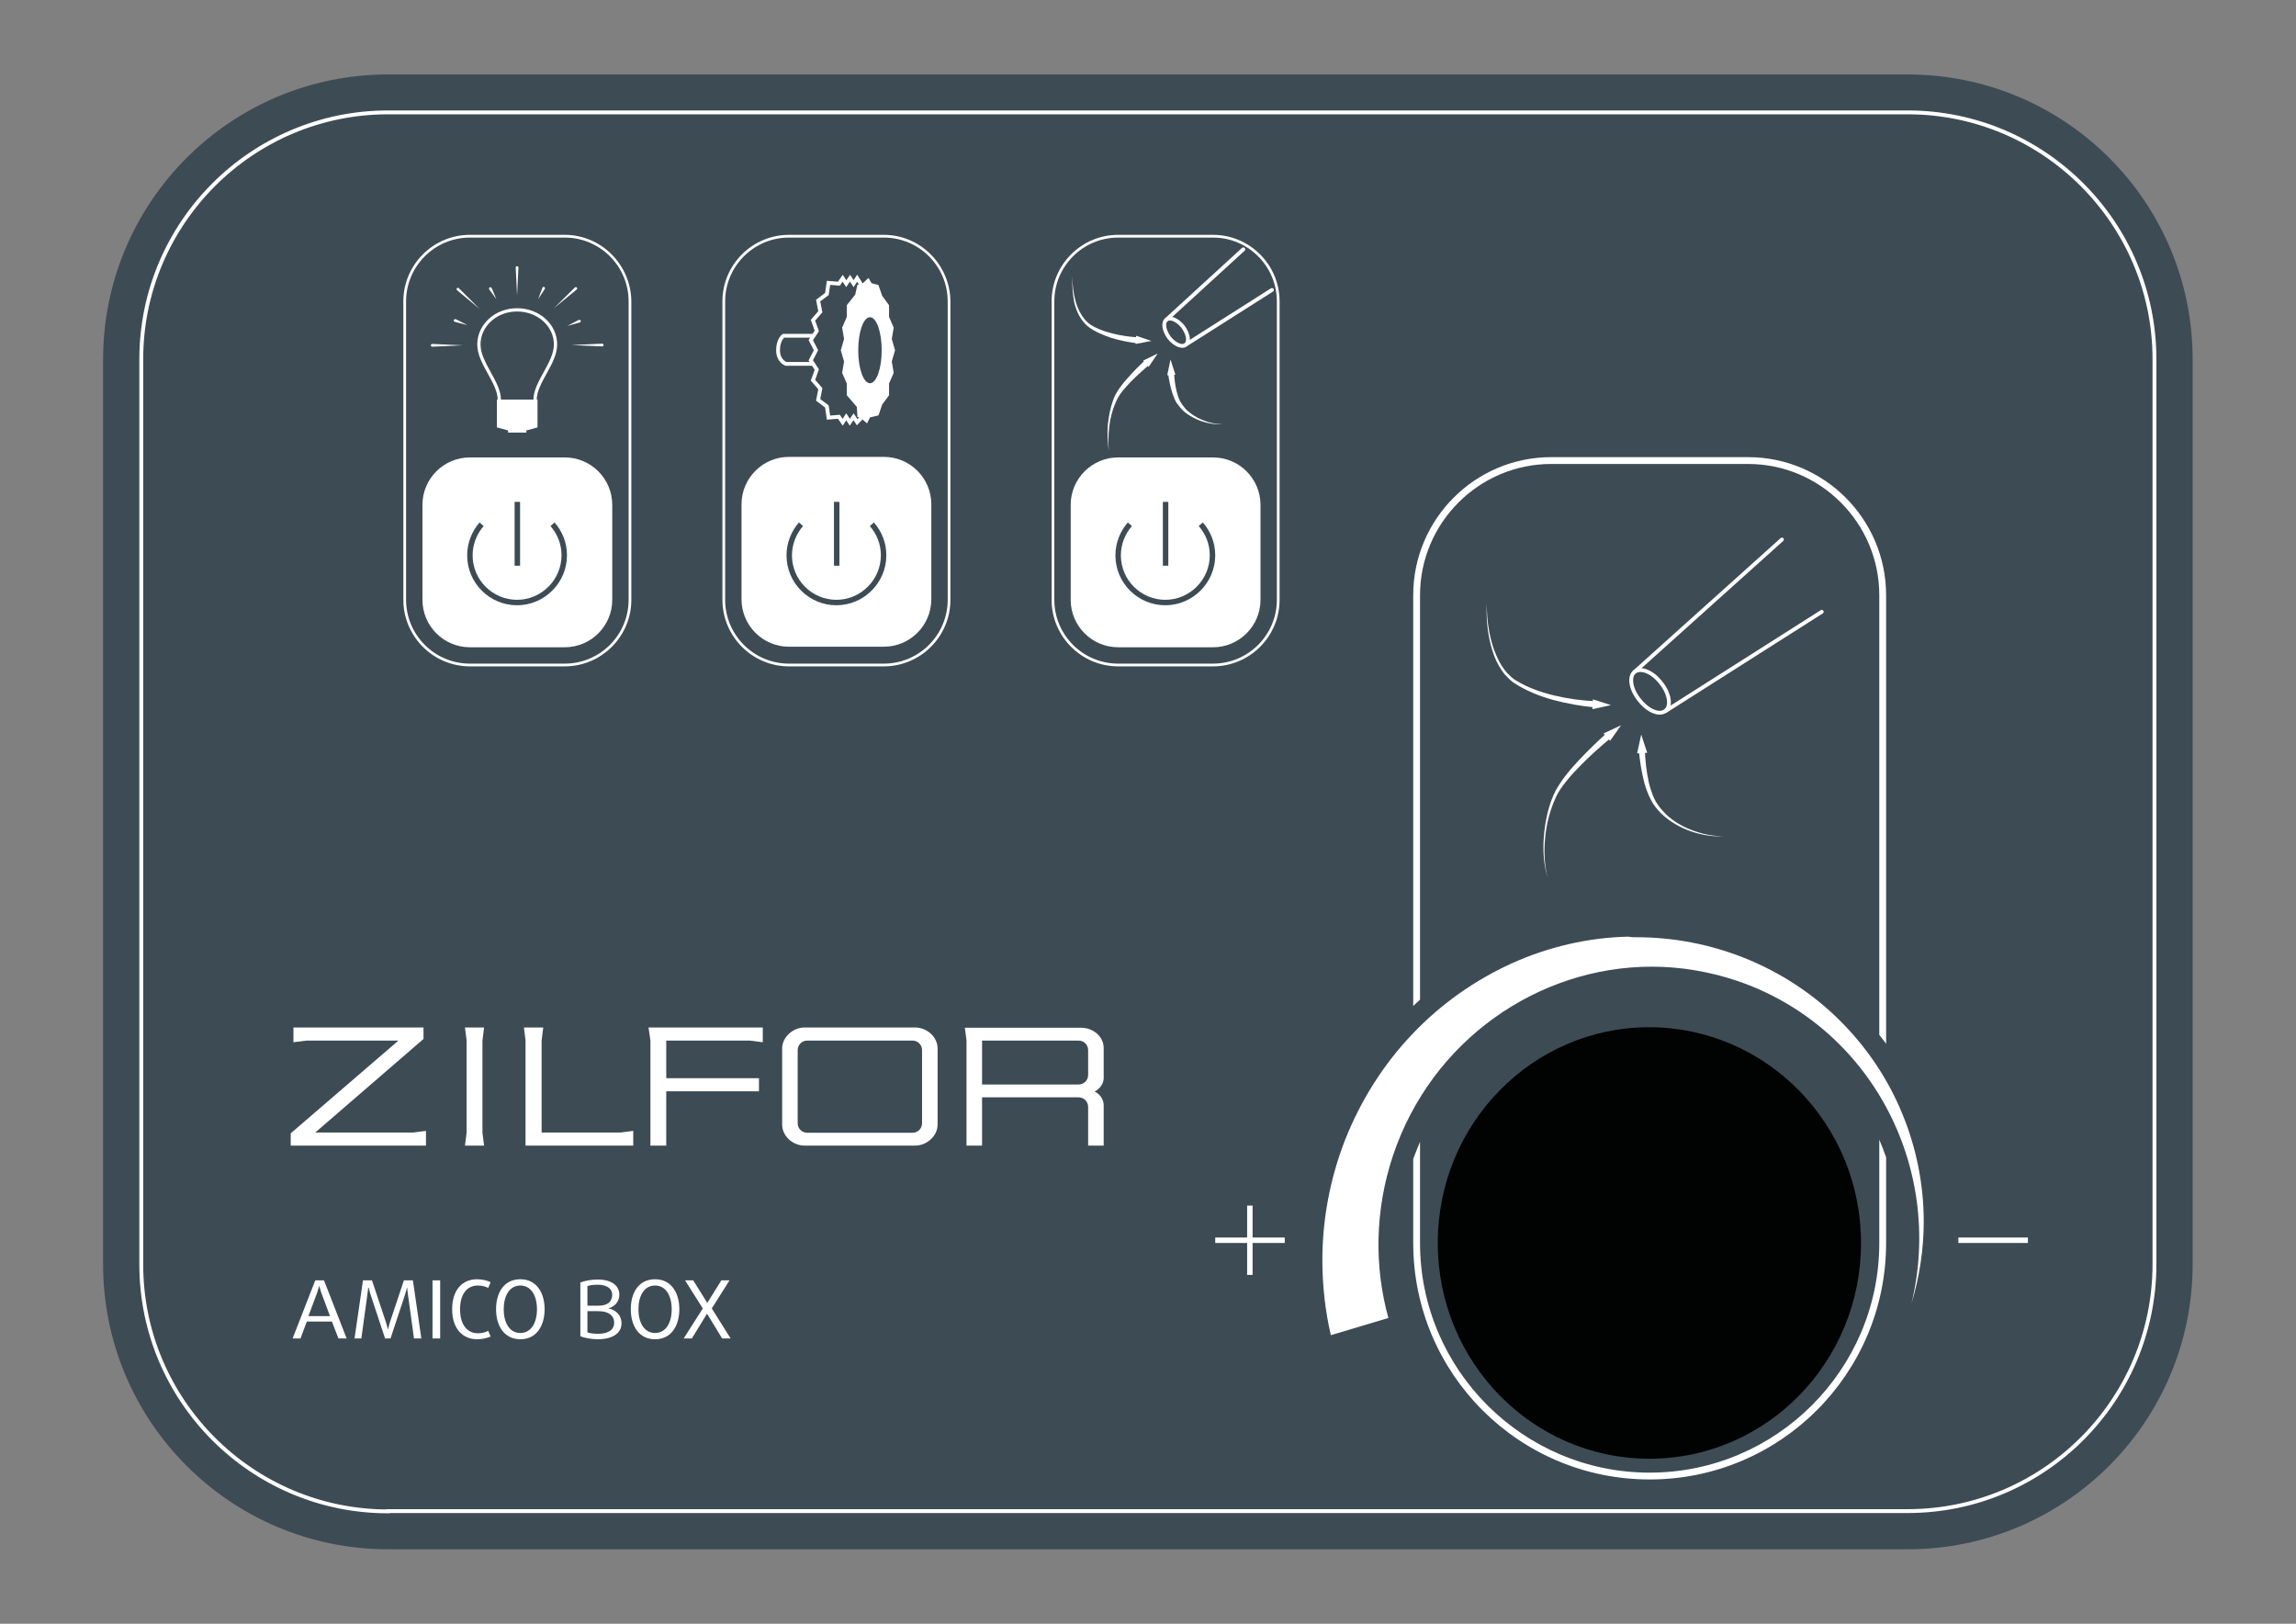
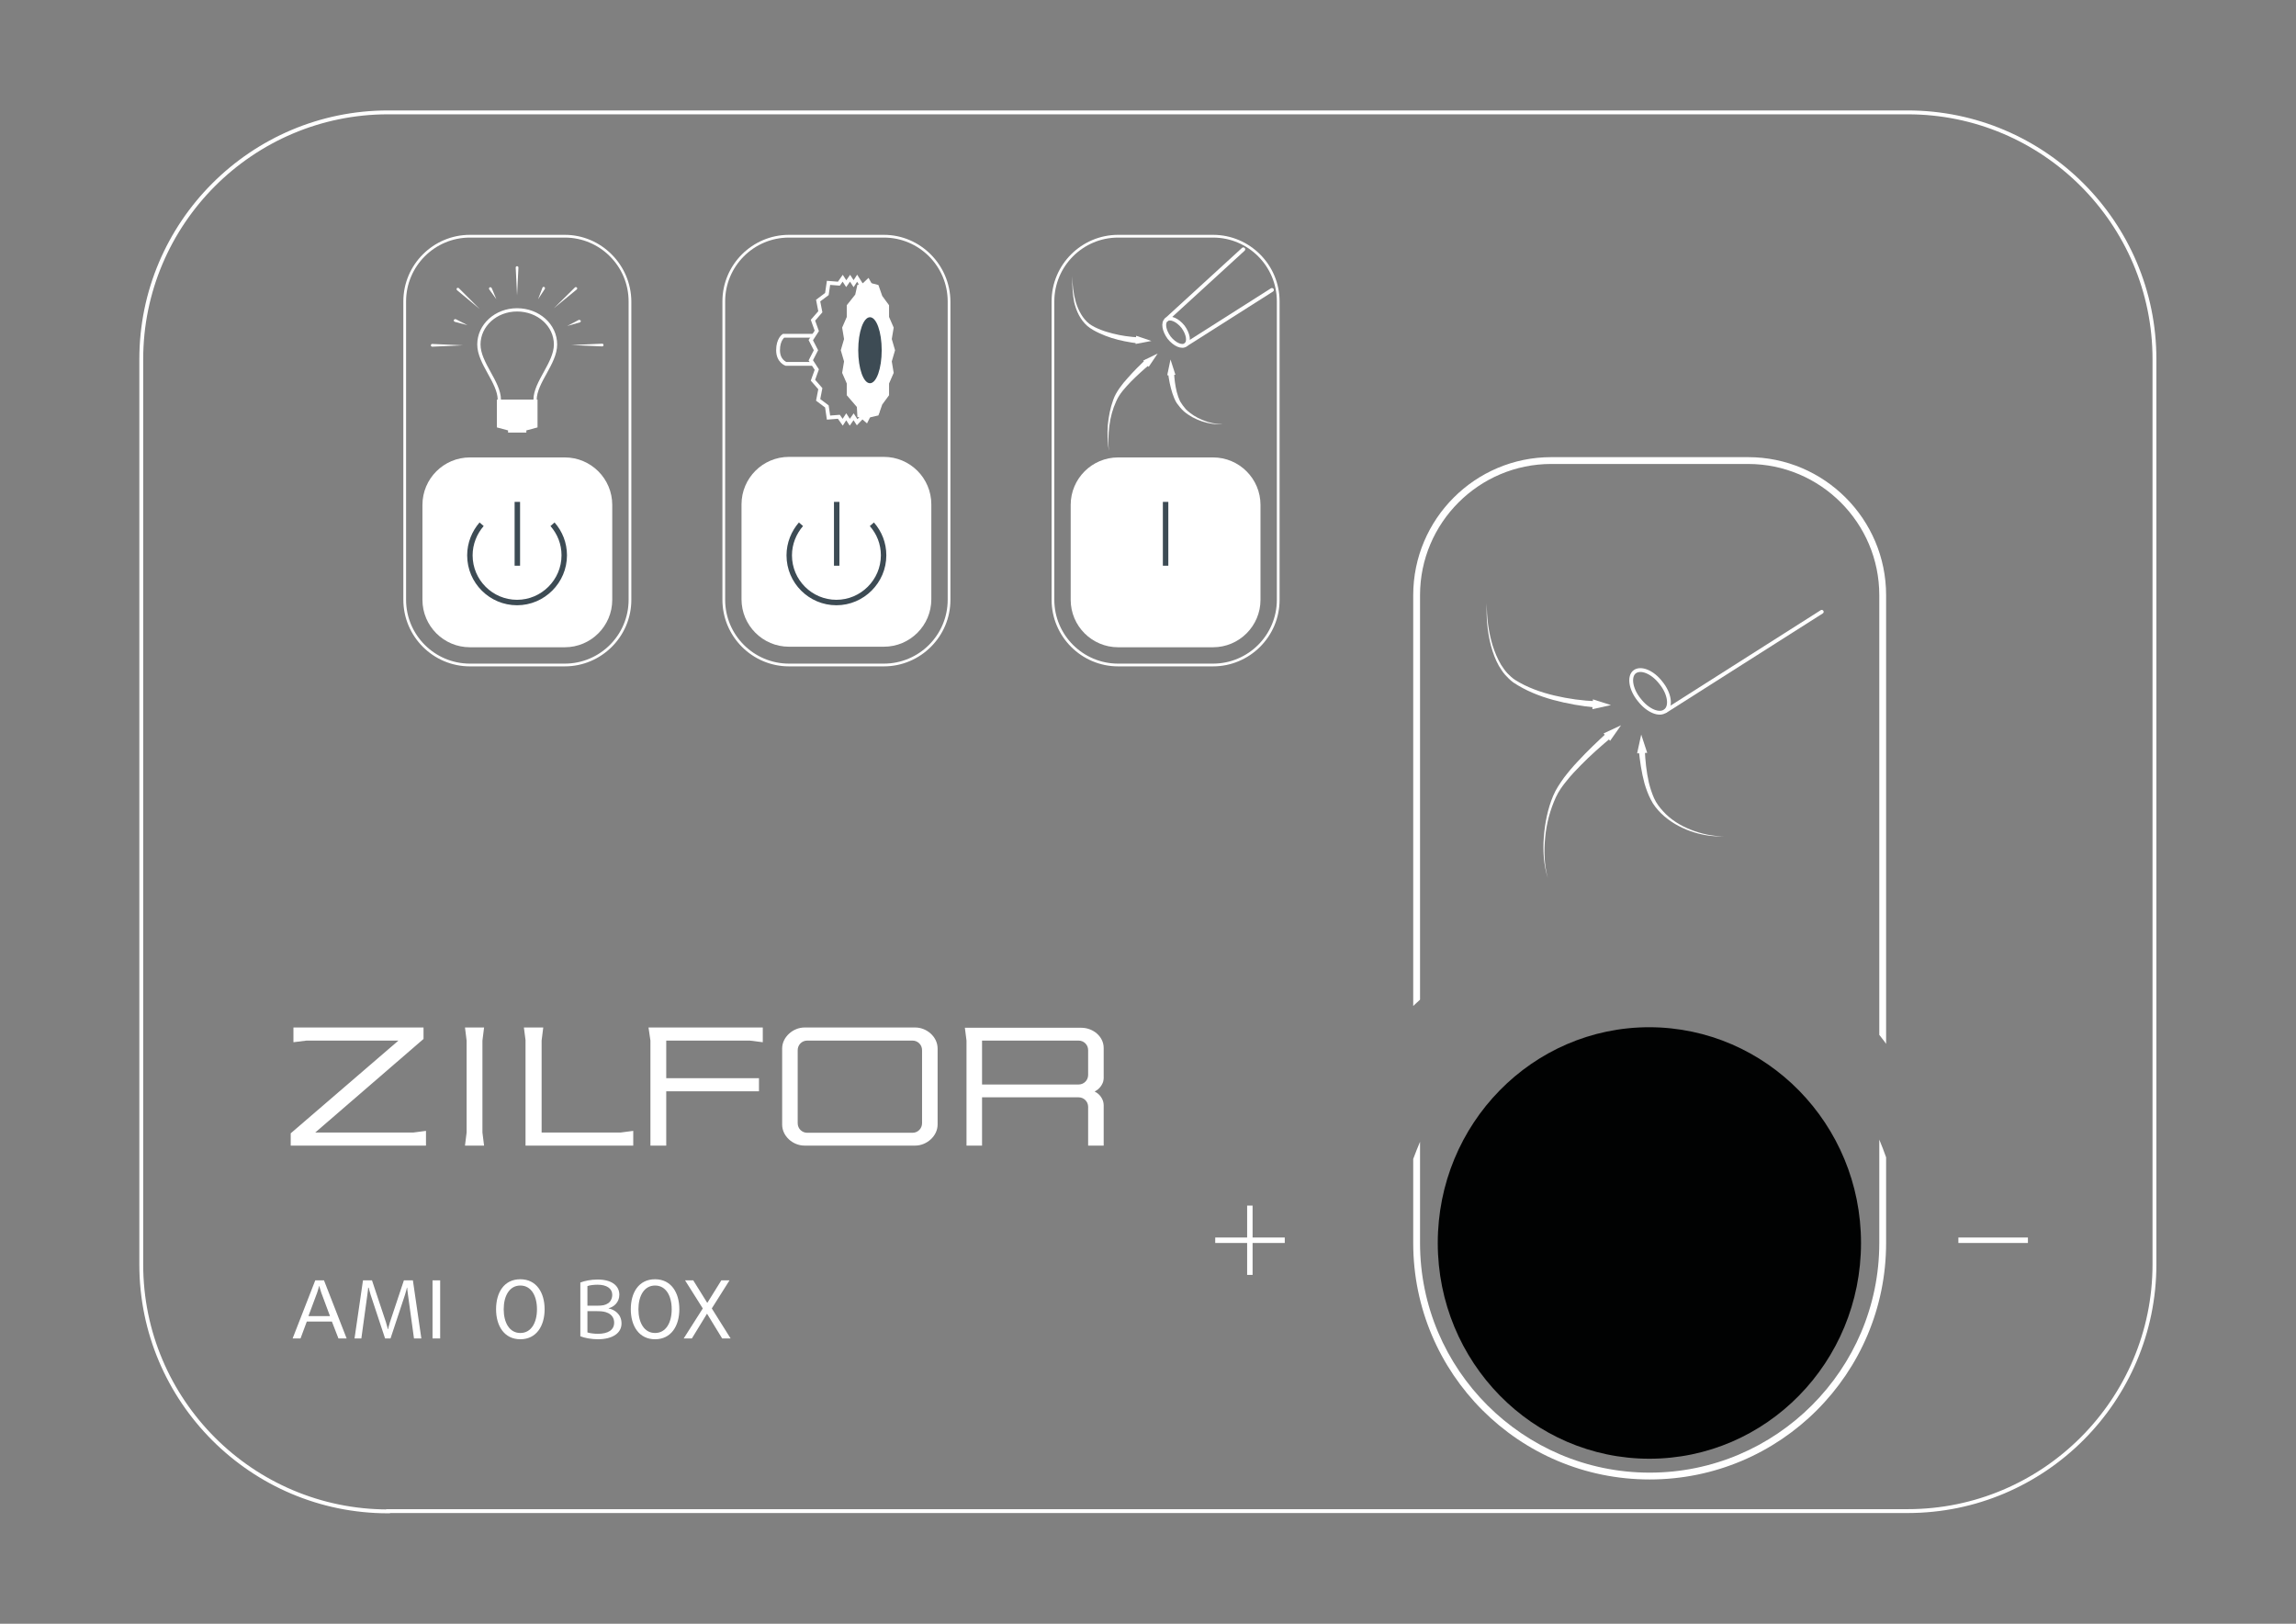
<svg xmlns="http://www.w3.org/2000/svg" xmlns:xlink="http://www.w3.org/1999/xlink" version="1.1" id="Livello_1" x="0px" y="0px" viewBox="0 0 841.9 595.3" style="enable-background:new 0 0 841.9 595.3;" xml:space="preserve">
  <rect x="0" y="0" width="841.9" height="595.3" fill="#808080" stroke="none" />
  <style type="text/css">
	.st0{clip-path:url(#SVGID_2_);fill:none;stroke:#54565A;stroke-width:3.162;stroke-linecap:round;}
	.st1{fill:#54565A;}
	.st2{clip-path:url(#SVGID_4_);fill:#54565A;}
	.st3{clip-path:url(#SVGID_6_);fill:none;stroke:#54565A;stroke-width:3.016;stroke-miterlimit:10;}
	.st4{clip-path:url(#SVGID_6_);fill:none;stroke:#54565A;stroke-width:3.016;stroke-linecap:round;stroke-miterlimit:10;}
	.st5{clip-path:url(#SVGID_6_);fill:#54565A;}
	.st6{clip-path:url(#SVGID_8_);fill:#54565A;}
	.st7{clip-path:url(#SVGID_10_);fill:#54565A;}
	.st8{clip-path:url(#SVGID_12_);fill:none;stroke:#54565A;stroke-width:3.85;stroke-miterlimit:10;}
	.st9{clip-path:url(#SVGID_14_);fill:none;stroke:#54565A;stroke-width:3.85;stroke-linecap:round;stroke-miterlimit:10;}
	.st10{clip-path:url(#SVGID_14_);fill:#FFFDFE;}
	.st11{clip-path:url(#SVGID_16_);fill:#3D4B54;}
	.st12{fill:#FFFFFF;}
	.st13{fill:none;stroke:#FFFFFF;stroke-width:2;stroke-miterlimit:10;}
	.st14{fill:none;stroke:#FFFFFF;stroke-width:1.417;stroke-miterlimit:10;}
	.st15{fill:none;stroke:#FFFFFF;stroke-width:1.2;stroke-linecap:round;}
	.st16{fill:none;}
	.st17{fill:none;stroke:#FFFFFF;stroke-width:1.4;stroke-miterlimit:10;}
	.st18{fill:none;stroke:#FFFFFF;stroke-width:1.4;stroke-linecap:round;stroke-miterlimit:10;}
	.st19{fill:#3D4B54;}
	.st20{fill:none;stroke:#3D4B54;stroke-width:2;stroke-miterlimit:10;}
	.st21{fill:#010202;}
</style>
  <g>
    <g>
      <defs>
        <path id="SVGID_15_" d="M804,463.5c0,57.7-46.8,104.5-104.5,104.5H142.3c-57.7,0-104.5-46.8-104.5-104.5V131.7     C37.9,74,84.6,27.3,142.3,27.3h557.2C757.2,27.3,804,74,804,131.7V463.5z" />
      </defs>
      <clipPath id="SVGID_2_">
        <use xlink:href="#SVGID_15_" style="overflow:visible;" />
      </clipPath>
-       <path style="clip-path:url(#SVGID_2_);fill:#3D4B54;" d="M142.3,602.8C65.5,602.8,3,540.4,3,463.5V131.7    C3,54.9,65.5-7.6,142.3-7.6h557.2c76.8,0,139.3,62.5,139.3,139.3v331.8c0,76.8-62.5,139.3-139.3,139.3H142.3" />
    </g>
    <path class="st12" d="M341.5,219.7c0,9.6-7.8,17.4-17.4,17.4h-34.8c-9.6,0-17.4-7.8-17.4-17.4v-34.8c0-9.6,7.8-17.4,17.4-17.4h34.8   c9.6,0,17.4,7.8,17.4,17.4V219.7" />
    <path class="st12" d="M224.5,219.9c0,9.6-7.8,17.4-17.4,17.4h-34.8c-9.6,0-17.4-7.8-17.4-17.4v-34.8c0-9.6,7.8-17.4,17.4-17.4h34.8   c9.6,0,17.4,7.8,17.4,17.4V219.9" />
    <g>
      <path class="st12" d="M207.1,87.1c12.9,0,23.4,10.5,23.4,23.4v109.4c0,12.9-10.5,23.4-23.4,23.4h-34.8    c-12.9,0-23.4-10.5-23.4-23.4V110.5c0-12.9,10.5-23.4,23.4-23.4H207.1 M207.1,86.1h-34.8c-13.4,0-24.4,10.9-24.4,24.4v109.4    c0,13.4,10.9,24.4,24.4,24.4h34.8c13.4,0,24.4-10.9,24.4-24.4V110.5C231.4,97.1,220.5,86.1,207.1,86.1L207.1,86.1z" />
    </g>
    <g>
      <path class="st12" d="M324.1,87.1c12.9,0,23.4,10.5,23.4,23.4v109.4c0,12.9-10.5,23.4-23.4,23.4h-34.8    c-12.9,0-23.4-10.5-23.4-23.4V110.5c0-12.9,10.5-23.4,23.4-23.4H324.1 M324.1,86.1h-34.8c-13.4,0-24.4,10.9-24.4,24.4v109.4    c0,13.4,10.9,24.4,24.4,24.4h34.8c13.4,0,24.4-10.9,24.4-24.4V110.5C348.4,97.1,337.5,86.1,324.1,86.1L324.1,86.1z" />
    </g>
    <g>
      <path class="st12" d="M444.8,87.1c12.9,0,23.4,10.5,23.4,23.4v109.4c0,12.9-10.5,23.4-23.4,23.4H410c-12.9,0-23.4-10.5-23.4-23.4    V110.5c0-12.9,10.5-23.4,23.4-23.4H444.8 M444.8,86.1H410c-13.4,0-24.4,10.9-24.4,24.4v109.4c0,13.4,10.9,24.4,24.4,24.4h34.8    c13.4,0,24.4-10.9,24.4-24.4V110.5C469.2,97.1,458.3,86.1,444.8,86.1L444.8,86.1z" />
    </g>
    <path class="st12" d="M462.2,219.9c0,9.6-7.8,17.4-17.4,17.4H410c-9.6,0-17.4-7.8-17.4-17.4v-34.8c0-9.6,7.8-17.4,17.4-17.4h34.8   c9.6,0,17.4,7.8,17.4,17.4V219.9" />
    <line class="st13" x1="458.3" y1="442" x2="458.3" y2="467.4" />
    <line class="st13" x1="743.6" y1="454.7" x2="718.1" y2="454.7" />
    <line class="st13" x1="471.1" y1="454.7" x2="445.6" y2="454.7" />
    <path class="st14" d="M142.3,554.1c-49.9,0-90.5-40.6-90.5-90.5V131.7c0-49.9,40.6-90.5,90.5-90.5h557.2   c49.9,0,90.5,40.6,90.5,90.5v331.8c0,49.9-40.6,90.5-90.5,90.5H142.3z" />
    <g>
      <path class="st15" d="M196.2,146.6c0-6.5,7.5-13.4,7.5-20.3c0-7.1-6.3-12.7-14.1-12.7c-7.8,0-14,5.7-14,12.7    c0,6.9,7.5,13.8,7.5,20.3" />
      <g>
        <polygon class="st12" points="197.1,146.5 197.1,156.7 193,157.8 193,158.6 186.3,158.6 186.3,157.8 182.2,156.7 182.2,146.5         " />
      </g>
      <g>
        <path class="st12" d="M209.5,126.5l11.3-0.5c0.3,0,0.5,0.2,0.5,0.5c0,0.3-0.2,0.5-0.5,0.5c0,0,0,0,0,0L209.5,126.5z" />
      </g>
      <g>
        <path class="st12" d="M158.5,126.1l11.3,0.5l-11.3,0.5c-0.3,0-0.5-0.2-0.5-0.5S158.2,126.1,158.5,126.1     C158.5,126.1,158.5,126.1,158.5,126.1z" />
      </g>
      <g>
        <path class="st12" d="M189.6,108.3l-0.5-10.2c0-0.3,0.2-0.5,0.5-0.5c0.3,0,0.5,0.2,0.5,0.5c0,0,0,0,0,0L189.6,108.3z" />
      </g>
      <g>
        <path class="st12" d="M175.9,113.3l-8.3-6.9c-0.2-0.2-0.2-0.5-0.1-0.7s0.5-0.2,0.7-0.1c0,0,0,0,0,0L175.9,113.3z" />
      </g>
      <g>
        <path class="st12" d="M203.1,113l7.7-7.6c0.2-0.2,0.5-0.2,0.7,0s0.2,0.5,0,0.7c0,0,0,0,0,0L203.1,113z" />
      </g>
      <g>
        <path class="st12" d="M208,119.5l4.2-2.2c0.2-0.1,0.5,0,0.7,0.2s0,0.5-0.2,0.7c0,0-0.1,0-0.1,0L208,119.5z" />
      </g>
      <g>
        <path class="st12" d="M197.3,109.7l1.6-4.2c0.1-0.3,0.4-0.4,0.6-0.3c0.3,0.1,0.4,0.4,0.3,0.6c0,0,0,0.1,0,0.1L197.3,109.7z" />
      </g>
      <g>
        <path class="st12" d="M182,109.7l-2.6-3.6c-0.2-0.2-0.1-0.5,0.1-0.7c0.2-0.2,0.5-0.1,0.7,0.1c0,0,0,0.1,0.1,0.1L182,109.7z" />
      </g>
      <g>
        <path class="st12" d="M171.4,119.2l-4.6-1.2c-0.3-0.1-0.4-0.3-0.4-0.6c0.1-0.3,0.3-0.4,0.6-0.4c0,0,0.1,0,0.1,0L171.4,119.2z" />
      </g>
      <ellipse class="st16" cx="189.7" cy="126.2" rx="19.8" ry="17.9" />
      <ellipse class="st16" cx="189.7" cy="126.2" rx="24.6" ry="22.2" />
      <ellipse class="st16" cx="189.7" cy="126.2" rx="31.1" ry="28.1" />
    </g>
    <g>
      <path class="st17" d="M298.1,123.1h-10.8c0,0-2,1.3-2,5.3c0,4,2.9,5,2.9,5h9.8" />
      <path class="st12" d="M318.3,103.5l-3.9,0.9l-0.8,3.6l-3.1,3.9l0,4.3l-1.7,3.9l0.7,4.2l-1.2,4.1l1.2,4.1l-0.7,4.2l1.7,3.9l0,4.3    l3.7,4.3l0.2,3.7l3.8,0.3l3.9-0.9l1.4-4l2.5-3.4l0-4.3l1.7-3.9l-0.7-4.2l1.2-4.1l-1.2-4.1l0.7-4.2l-1.7-3.9l0-4.3l-2.5-3.4l-1.4-4    L318.3,103.5" />
      <polyline class="st18" points="321.1,105.8 319.6,105.3 318.3,103 316.2,105 314.3,102 313,104 311.7,102 310.3,104 309,102     307.6,104 303.8,103.7 303.2,107.8 300,110.2 300.8,114.3 298.1,117.4 299.5,121.3 297.3,124.7 299.2,128.4 297.3,132.1     299.5,135.5 298.1,139.4 300.8,142.5 300,146.6 303.2,149 303.8,153.1 307.6,152.8 309,154.8 310.3,152.8 311.6,154.8 313,152.8     314.3,154.8 316.2,152.8 317.7,154.1 319.1,151.3 321.7,151.1   " />
      <path class="st19" d="M319,116.3c-2.4,0-4.3,5.4-4.3,12.1c0,6.7,1.9,12.1,4.3,12.1c2.4,0,4.3-5.4,4.3-12.1    C323.3,121.7,321.4,116.3,319,116.3" />
    </g>
    <g>
      <path class="st20" d="M176.6,192.2c-2.6,3-4.3,7-4.3,11.4c0,9.6,7.8,17.3,17.3,17.3s17.3-7.8,17.3-17.3c0-4.4-1.6-8.3-4.3-11.4" />
      <line class="st20" x1="189.7" y1="184" x2="189.7" y2="207.4" />
    </g>
    <g>
      <path class="st20" d="M293.7,192.2c-2.6,3-4.3,7-4.3,11.4c0,9.6,7.8,17.3,17.3,17.3s17.3-7.8,17.3-17.3c0-4.4-1.6-8.3-4.3-11.4" />
      <line class="st20" x1="306.8" y1="184" x2="306.8" y2="207.4" />
    </g>
    <g>
-       <path class="st20" d="M414.3,192.2c-2.6,3-4.3,7-4.3,11.4c0,9.6,7.8,17.3,17.3,17.3s17.3-7.8,17.3-17.3c0-4.4-1.6-8.3-4.3-11.4" />
      <line class="st20" x1="427.4" y1="184" x2="427.4" y2="207.4" />
    </g>
    <g>
      <path class="st17" d="M427.7,117.2c-1.4,1.1-0.9,4,1,6.6c2,2.5,4.7,3.7,6.1,2.6c1.4-1.1,0.9-4-1-6.6    C431.8,117.3,429.1,116.1,427.7,117.2" />
      <line class="st18" x1="466.4" y1="106.3" x2="434.9" y2="126.3" />
      <line class="st18" x1="427.7" y1="117.2" x2="455.9" y2="91.4" />
      <g>
        <g>
          <path class="st12" d="M393.2,101.2c0,3.2,0.4,6.5,1.3,9.6c0.9,3,2.5,6,4.9,7.9c1.2,0.9,2.7,1.6,4.2,2.2c1.5,0.6,3,1,4.5,1.4      c3.1,0.8,6.3,1.2,9.4,1.4l-0.2,2.2c-3.3-0.4-6.5-1-9.7-2c-1.6-0.5-3.1-1.1-4.6-1.8c-1.5-0.7-3-1.5-4.3-2.6      c-2.6-2.3-4-5.4-4.8-8.6C393.3,107.8,393.1,104.5,393.2,101.2z" />
          <g>
            <polygon class="st12" points="416.4,126.1 422.2,125 416.6,123.1      " />
          </g>
        </g>
      </g>
      <g>
        <g>
          <path class="st12" d="M430.5,136.4c0.1,2.5,0.4,4.9,1,7.3c0.3,1.2,0.7,2.3,1.2,3.4c0.6,1,1.3,2,2.1,2.9c1.7,1.7,3.9,3.1,6.2,4      c2.3,1,4.8,1.5,7.3,1.5c-2.5,0.2-5.1-0.2-7.5-1c-2.4-0.8-4.7-2-6.7-3.7c-1-0.9-1.8-1.9-2.6-3c-0.7-1.1-1.2-2.4-1.6-3.6      c-0.8-2.5-1.3-5-1.6-7.6L430.5,136.4z" />
          <g>
            <polygon class="st12" points="428,137.6 429.2,131.8 431,137.4      " />
          </g>
        </g>
      </g>
      <g>
        <g>
          <path class="st12" d="M421.7,133.5c-2.4,2-4.7,4.1-6.9,6.3c-2.1,2.2-4.3,4.5-5.5,7.3c-1.3,2.8-2.1,5.8-2.5,8.9      c-0.4,3.1-0.5,6.2-0.2,9.3c-0.5-3.1-0.6-6.3-0.4-9.4c0.3-3.1,0.9-6.3,2-9.3c0.5-1.5,1.4-3,2.3-4.3c0.9-1.3,1.9-2.5,3-3.7      c2.1-2.4,4.3-4.6,6.6-6.8L421.7,133.5z" />
          <g>
            <polygon class="st12" points="419.2,132.2 424.5,129.6 421.2,134.5      " />
          </g>
        </g>
      </g>
    </g>
    <g>
      <path class="st17" d="M599.4,246.3c-2.2,1.7-1.5,6.4,1.7,10.3c3.1,4,7.4,5.8,9.6,4c2.2-1.7,1.5-6.4-1.7-10.3    C606,246.4,601.7,244.6,599.4,246.3" />
      <line class="st18" x1="668" y1="224.3" x2="610.7" y2="260.7" />
-       <line class="st18" x1="599.4" y1="246.3" x2="653.4" y2="197.8" />
      <g>
        <g>
          <path class="st12" d="M545.2,221.1c-0.1,5.2,0.6,10.5,2.1,15.5c0.8,2.5,1.8,4.9,3.1,7.1c0.7,1.1,1.4,2.1,2.3,3.1      c0.9,0.9,1.8,1.8,2.9,2.5c4.3,2.7,9.3,4.5,14.4,5.7c5.1,1.2,10.2,1.9,15.4,2.1l-0.2,2.3c-5.3-0.5-10.5-1.4-15.7-2.8      c-5.1-1.4-10.1-3.4-14.6-6.4c-1.1-0.8-2.1-1.8-3-2.8c-0.9-1-1.6-2.2-2.3-3.3c-1.3-2.3-2.2-4.8-2.9-7.4      C545.4,231.7,544.9,226.4,545.2,221.1z" />
          <g>
            <polygon class="st12" points="583.9,260 590.7,258.5 584.1,256.4      " />
          </g>
        </g>
      </g>
      <g>
        <g>
          <path class="st12" d="M603.1,274.8c0.2,4.1,0.6,8.1,1.5,12.1c0.5,2,1.1,3.9,1.9,5.7c0.8,1.8,2,3.4,3.4,4.9      c2.7,3,6.3,5.2,10.1,6.7c3.8,1.5,7.9,2.4,12,2.4c-4.1,0.2-8.3-0.5-12.2-1.9c-3.9-1.4-7.6-3.5-10.7-6.5c-1.5-1.5-2.9-3.2-3.8-5.1      c-1-1.9-1.7-3.9-2.3-5.9c-1.1-4.1-1.7-8.2-2.1-12.4L603.1,274.8z" />
          <g>
            <polygon class="st12" points="600.3,276.2 601.8,269.3 604,276      " />
          </g>
        </g>
      </g>
      <g>
        <g>
          <path class="st12" d="M590.9,270.3c-3.9,3.3-7.7,6.6-11.2,10.2c-1.8,1.8-3.5,3.6-5.1,5.6c-1.6,1.9-3.1,4-4.1,6.2      c-2.1,4.6-3.4,9.5-3.9,14.6c-0.5,5-0.4,10.2,1,15.1c-1.6-4.9-1.9-10.1-1.5-15.2c0.4-5.1,1.4-10.2,3.4-15c1-2.4,2.5-4.6,4-6.7      c1.6-2.1,3.2-4,5-5.9c3.5-3.8,7.2-7.3,11-10.8L590.9,270.3z" />
          <g>
            <polygon class="st12" points="588,268.9 594.4,265.9 590.4,271.6      " />
          </g>
        </g>
      </g>
    </g>
    <g>
      <path class="st12" d="M689.1,417.8V445v10.7c0,46.4-37.8,84.2-84.2,84.2c-46.4,0-84.2-37.8-84.2-84.2V445v-26.4    c-0.9,2.1-1.7,4.2-2.5,6.3V445v10.7c0,47.9,38.8,86.7,86.7,86.7c47.9,0,86.7-38.8,86.7-86.7V445v-20.7    C690.8,422.1,690,419.9,689.1,417.8z" />
      <path class="st12" d="M520.7,366.5V218.2c0-26.5,21.6-48.1,48.1-48.1H641c26.5,0,48.1,21.6,48.1,48.1V367v12.4    c0.8,1.1,1.7,2.1,2.5,3.3V367V218.2c0-27.9-22.7-50.6-50.6-50.6h-72.2c-27.9,0-50.6,22.7-50.6,50.6V367v1.8    C519,368,519.9,367.3,520.7,366.5z" />
    </g>
    <g>
      <g>
        <polygon class="st12" points="115.6,415.2 155.3,380.9 155.3,376.7 107.9,376.7 107.9,376.7 107.6,376.7 107.6,382.1      112.4,381.5 146.1,381.5 106.6,415.5 106.6,420 151.4,420 151.4,420 156.2,420 156.2,414.6 151.6,415.2    " />
        <polygon class="st12" points="198.6,415.2 198.6,381.5 198.6,381.5 199.2,376.7 192.1,376.7 192.7,381.3 192.7,420 227.4,420      227.4,420 232.2,420 232.2,420 232.2,415.2 232.2,414.6 227.6,415.2    " />
        <polygon class="st12" points="250.2,376.7 237.8,376.7 238.5,381.5 238.5,381.5 238.5,420 244.3,420 244.3,400.1 278.3,400.1      278.3,395.3 244.3,395.3 244.3,381.5 274.9,381.5 279.7,382.1 279.7,381.5 279.7,381.5 279.7,376.7 250.2,376.7    " />
        <polygon class="st12" points="177.5,376.7 170.5,376.7 171.1,381.5 171.1,381.5 171.1,415.2 171.1,415.2 170.5,420 177.5,420      176.9,415.2 176.9,381.5    " />
        <path class="st12" d="M335.6,376.7H295c-4.2,0-8.2,3.5-8.2,7.7v27.9c0,4.2,3.9,7.7,8.2,7.7h40.6c4.2,0,8.2-3.5,8.2-7.7v-27.9     C343.8,380.1,339.8,376.7,335.6,376.7z M338.1,411.8c0,1.9-1.5,3.5-3.5,3.5H296c-1.9,0-3.5-1.5-3.5-3.5V385     c0-1.9,1.5-3.5,3.5-3.5h38.6c1.9,0,3.5,1.5,3.5,3.5V411.8z" />
        <path class="st12" d="M404.5,396.6c0.1-0.4,0.2-0.9,0.2-1.3v-11.1c0-4.2-3.9-7.4-8.2-7.4h-42.1l0,0h-0.6l0.6,4.7v16.6v4.2V420     h5.7v-17.7h35.4c1.9,0,3.5,1.5,3.5,3.5V420h5.7v-14.8c0-0.5-0.1-1-0.2-1.4c-0.5-1.6-1.6-2.9-3.1-3.6c0,0,0.1-0.1,0.1-0.1     C402.9,399.4,404,398.1,404.5,396.6z M399,394.1c0,1.9-1.5,3.5-3.5,3.5h-35.4v-16.1h35.4c1.9,0,3.5,1.5,3.5,3.5V394.1z" />
      </g>
    </g>
    <g>
      <path class="st12" d="M124.1,490.7l-2.4-6.2h-9.2l-2.3,6.2h-2.9l8.3-21.3h3.2l8.3,21.3H124.1z M117.8,473.9    c-0.4-1.1-0.7-2.4-0.7-2.4h-0.1c0,0-0.3,1.3-0.7,2.4l-3.2,8.6h7.9L117.8,473.9z" />
      <path class="st12" d="M151.8,490.7l-2.2-16c-0.2-1.2-0.3-2.6-0.3-2.6h-0.1c0,0-0.3,1.4-0.7,2.6l-5.3,16h-2l-5.3-16    c-0.4-1.2-0.7-2.6-0.7-2.6H135c0,0-0.1,1.4-0.3,2.6l-2.2,16H130l3.1-21.3h3.3l5.1,15.3c0.4,1.2,0.7,2.6,0.7,2.6h0.1    c0,0,0.3-1.4,0.7-2.6l5.1-15.3h3.3l3.1,21.3H151.8z" />
      <path class="st12" d="M158.6,490.7v-21.3h2.8v21.3H158.6z" />
-       <path class="st12" d="M174.9,491c-4.9,0-9.1-3.5-9.1-11c0-7.5,4.1-11,9.1-11c2,0,3.9,0.5,5,1.1l-0.9,2.1c-0.8-0.5-2.2-0.9-3.8-0.9    c-3.6,0-6.5,2.7-6.5,8.7c0,6,2.9,8.8,6.5,8.8c1.6,0,3-0.4,3.8-0.9l0.9,2.1C178.8,490.5,177,491,174.9,491z" />
      <path class="st12" d="M190.8,491c-5.9,0-8.9-4.9-8.9-11s2.9-11,8.9-11c5.9,0,8.9,4.9,8.9,11S196.7,491,190.8,491z M190.8,471.3    c-4,0-6.1,3.8-6.1,8.7s2.1,8.7,6.1,8.7c4,0,6.1-3.8,6.1-8.7S194.8,471.3,190.8,471.3z" />
      <path class="st12" d="M219.2,491c-2.3,0-5-0.5-6.4-1.1v-19.7c1.5-0.6,3.9-1.1,6.3-1.1c5.3,0,8,2.3,8,5.6c0,2.8-2.1,4.5-3.9,4.9    v0.1c2,0.4,4.7,2,4.7,5.5C227.9,488.7,224.7,491,219.2,491z M219.1,471c-1.4,0-2.9,0.2-3.7,0.5v7.2h3.4c2.2,0,3.1-0.2,4.2-0.9    c0.9-0.6,1.5-1.8,1.5-3.1C224.5,472.4,222.5,471,219.1,471z M223,481.4c-1.1-0.5-2-0.7-4.1-0.7h-3.5v7.8c0.9,0.3,2.5,0.5,3.8,0.5    c3.8,0,6-1.4,6-4.1C225.2,483.3,224.4,482.1,223,481.4z" />
      <path class="st12" d="M240.2,491c-5.9,0-8.9-4.9-8.9-11s2.9-11,8.9-11c5.9,0,8.9,4.9,8.9,11S246.1,491,240.2,491z M240.2,471.3    c-4,0-6.1,3.8-6.1,8.7s2.1,8.7,6.1,8.7s6.1-3.8,6.1-8.7S244.2,471.3,240.2,471.3z" />
      <path class="st12" d="M264.8,490.7l-5.5-9h-0.1l-5.5,9h-3l7-11l-6.5-10.3h3l5.1,8.2h0.1l5.1-8.2h3l-6.5,10.3l6.9,11H264.8z" />
    </g>
    <g>
-       <path class="st12" d="M599.9,343.6c13.7,0,27.2,2.6,39.7,7.6c13.3,5.3,25.3,13.2,35.2,23.1c9.9,9.9,17.7,21.6,22.8,34.2    c5.2,12.6,7.8,26.1,7.8,39.4c0,10.2-1.6,20.4-4.5,30c12.1-50.2-15.2-101.9-64.2-118.4c-10.3-3.4-20.7-5.1-31-5.1    c-41.6,0-80.7,26.9-94.9,69.2c-6.7,20.1-6.9,40.8-1.7,59.6l-21.1,6.3c-2-8.6-3-17.4-3.1-26.1c-0.2-15.8,2.8-31.4,8.4-45.7    c5.7-14.3,14-27.5,24.5-38.5c10.4-11,22.9-19.8,36.5-26c13.5-6.1,28.2-9.5,42.8-9.8C598.1,343.6,599,343.6,599.9,343.6" />
-     </g>
+       </g>
    <path class="st21" d="M682.4,455.7c0,43.7-34.7,79.1-77.6,79.1c-42.8,0-77.6-35.4-77.6-79.1c0-43.7,34.7-79.1,77.6-79.1   C647.7,376.7,682.4,412.1,682.4,455.7z" />
  </g>
</svg>